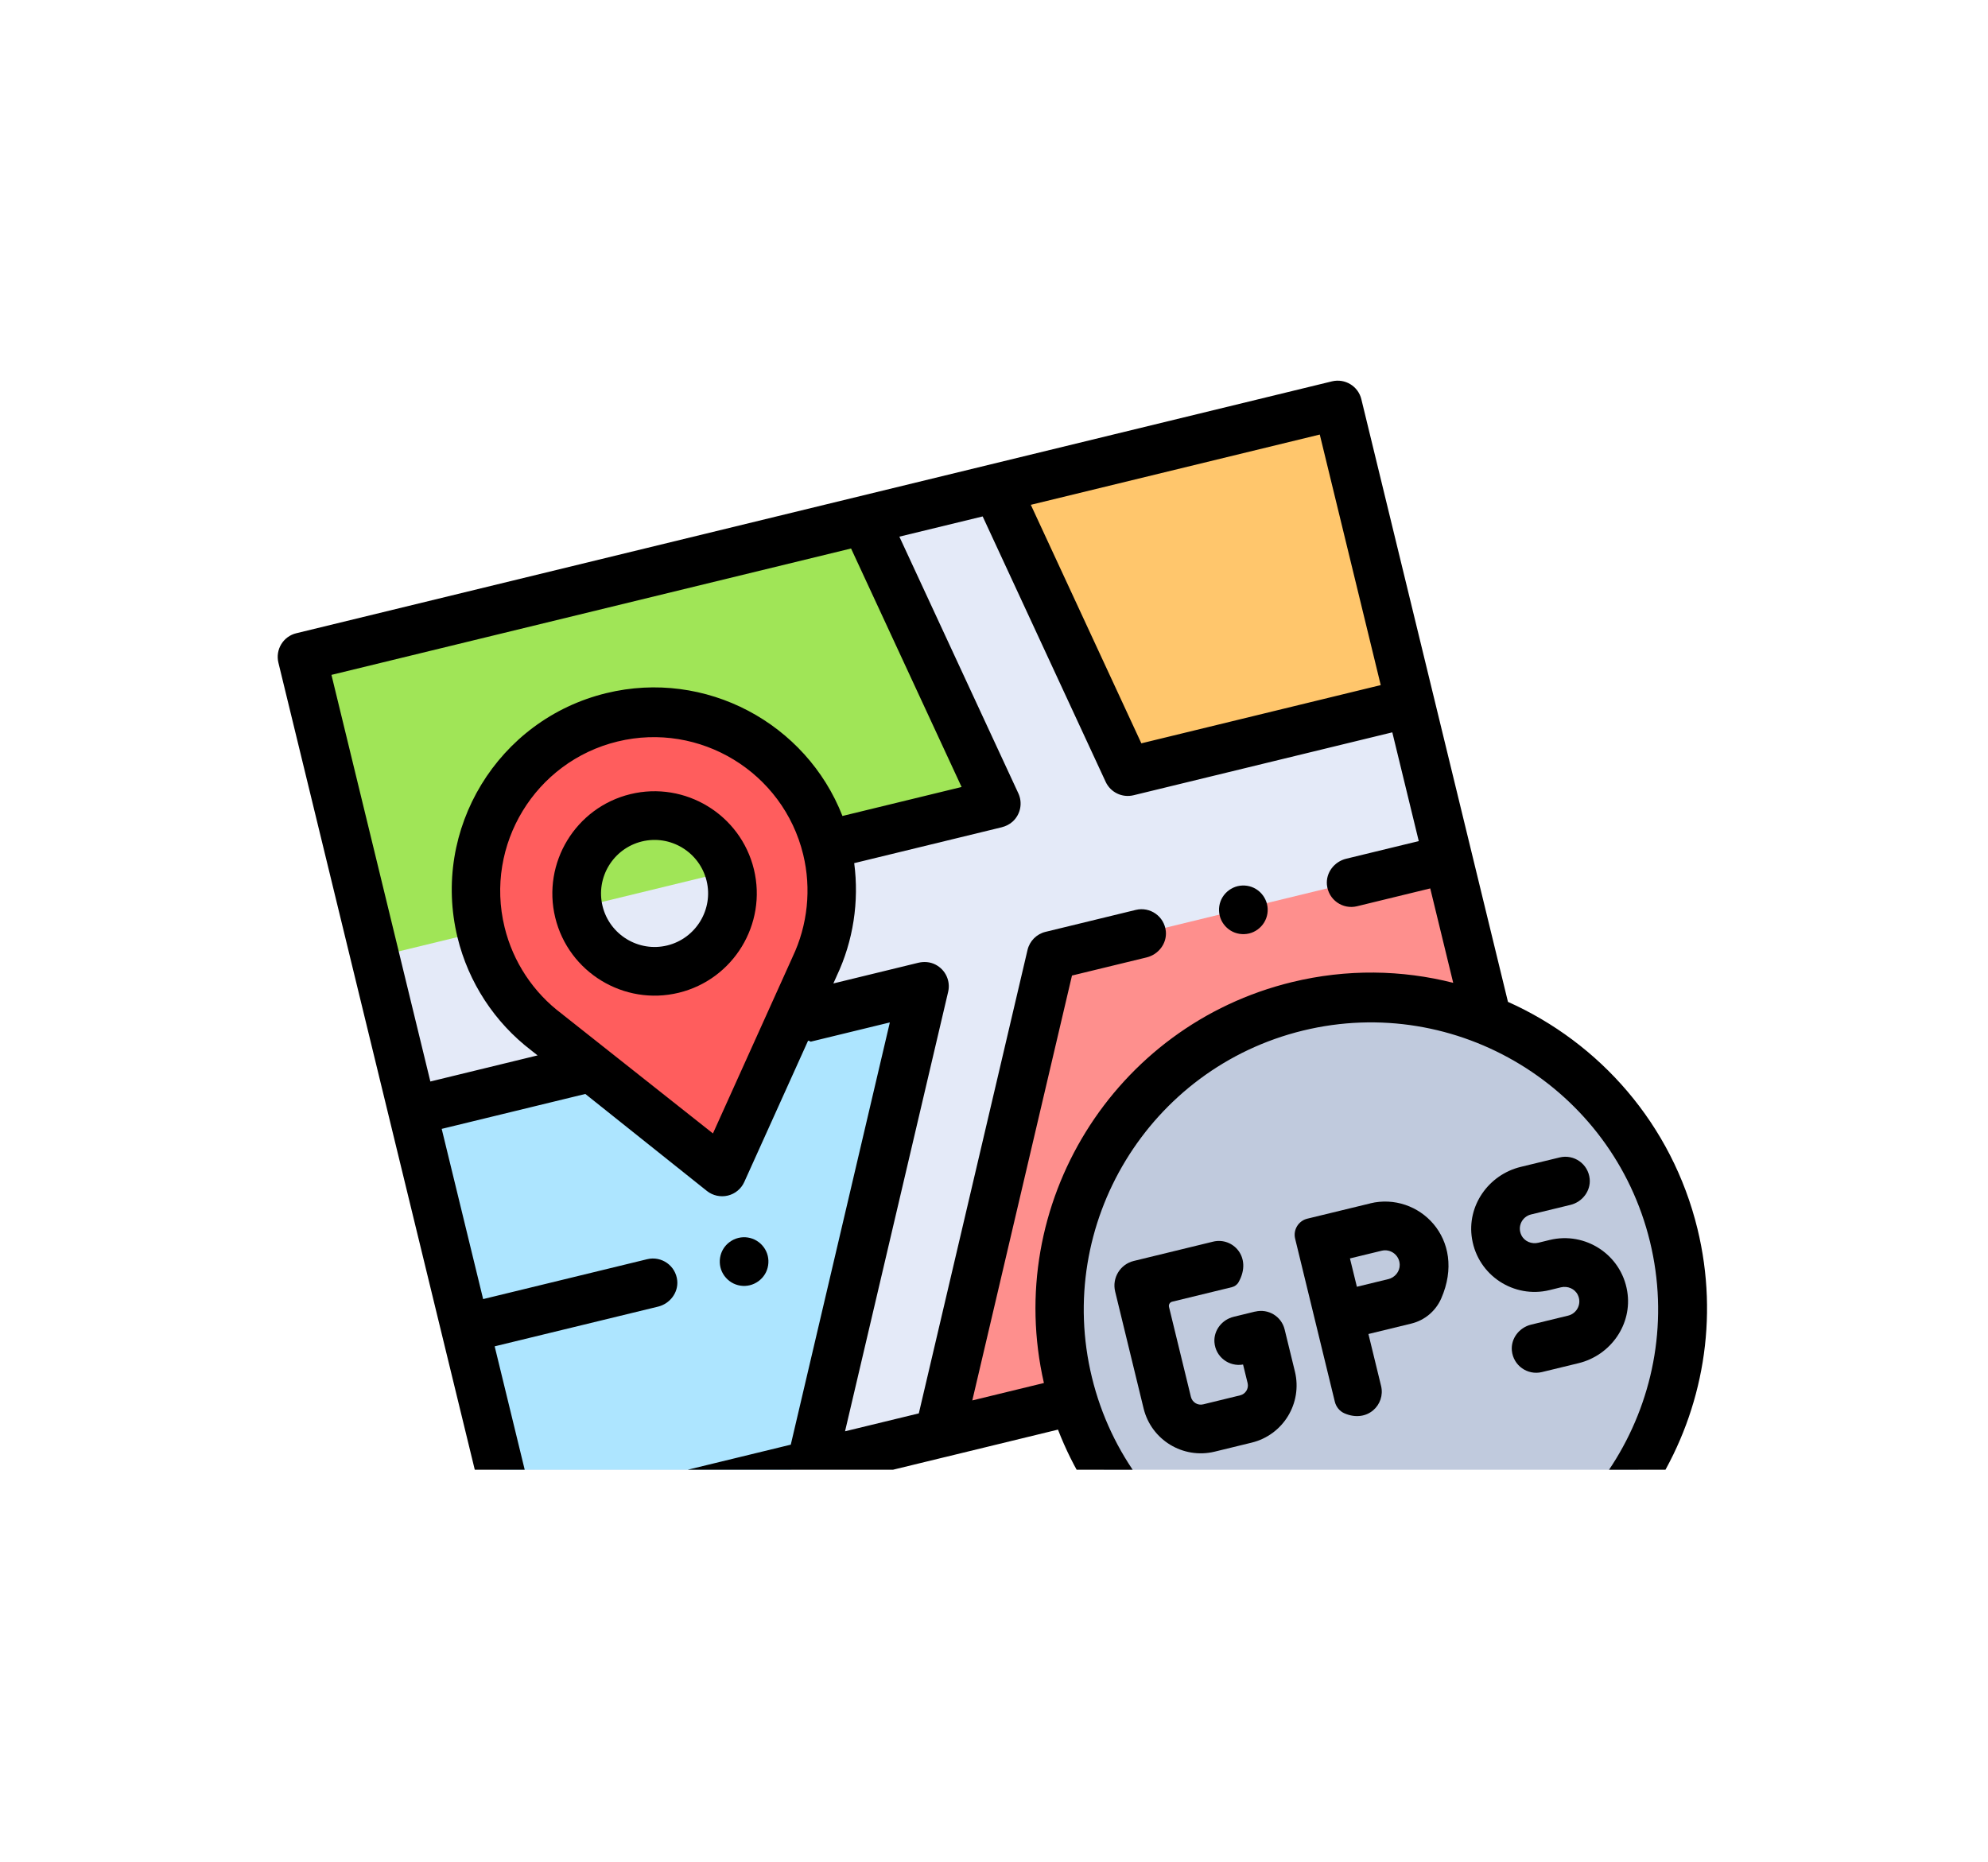
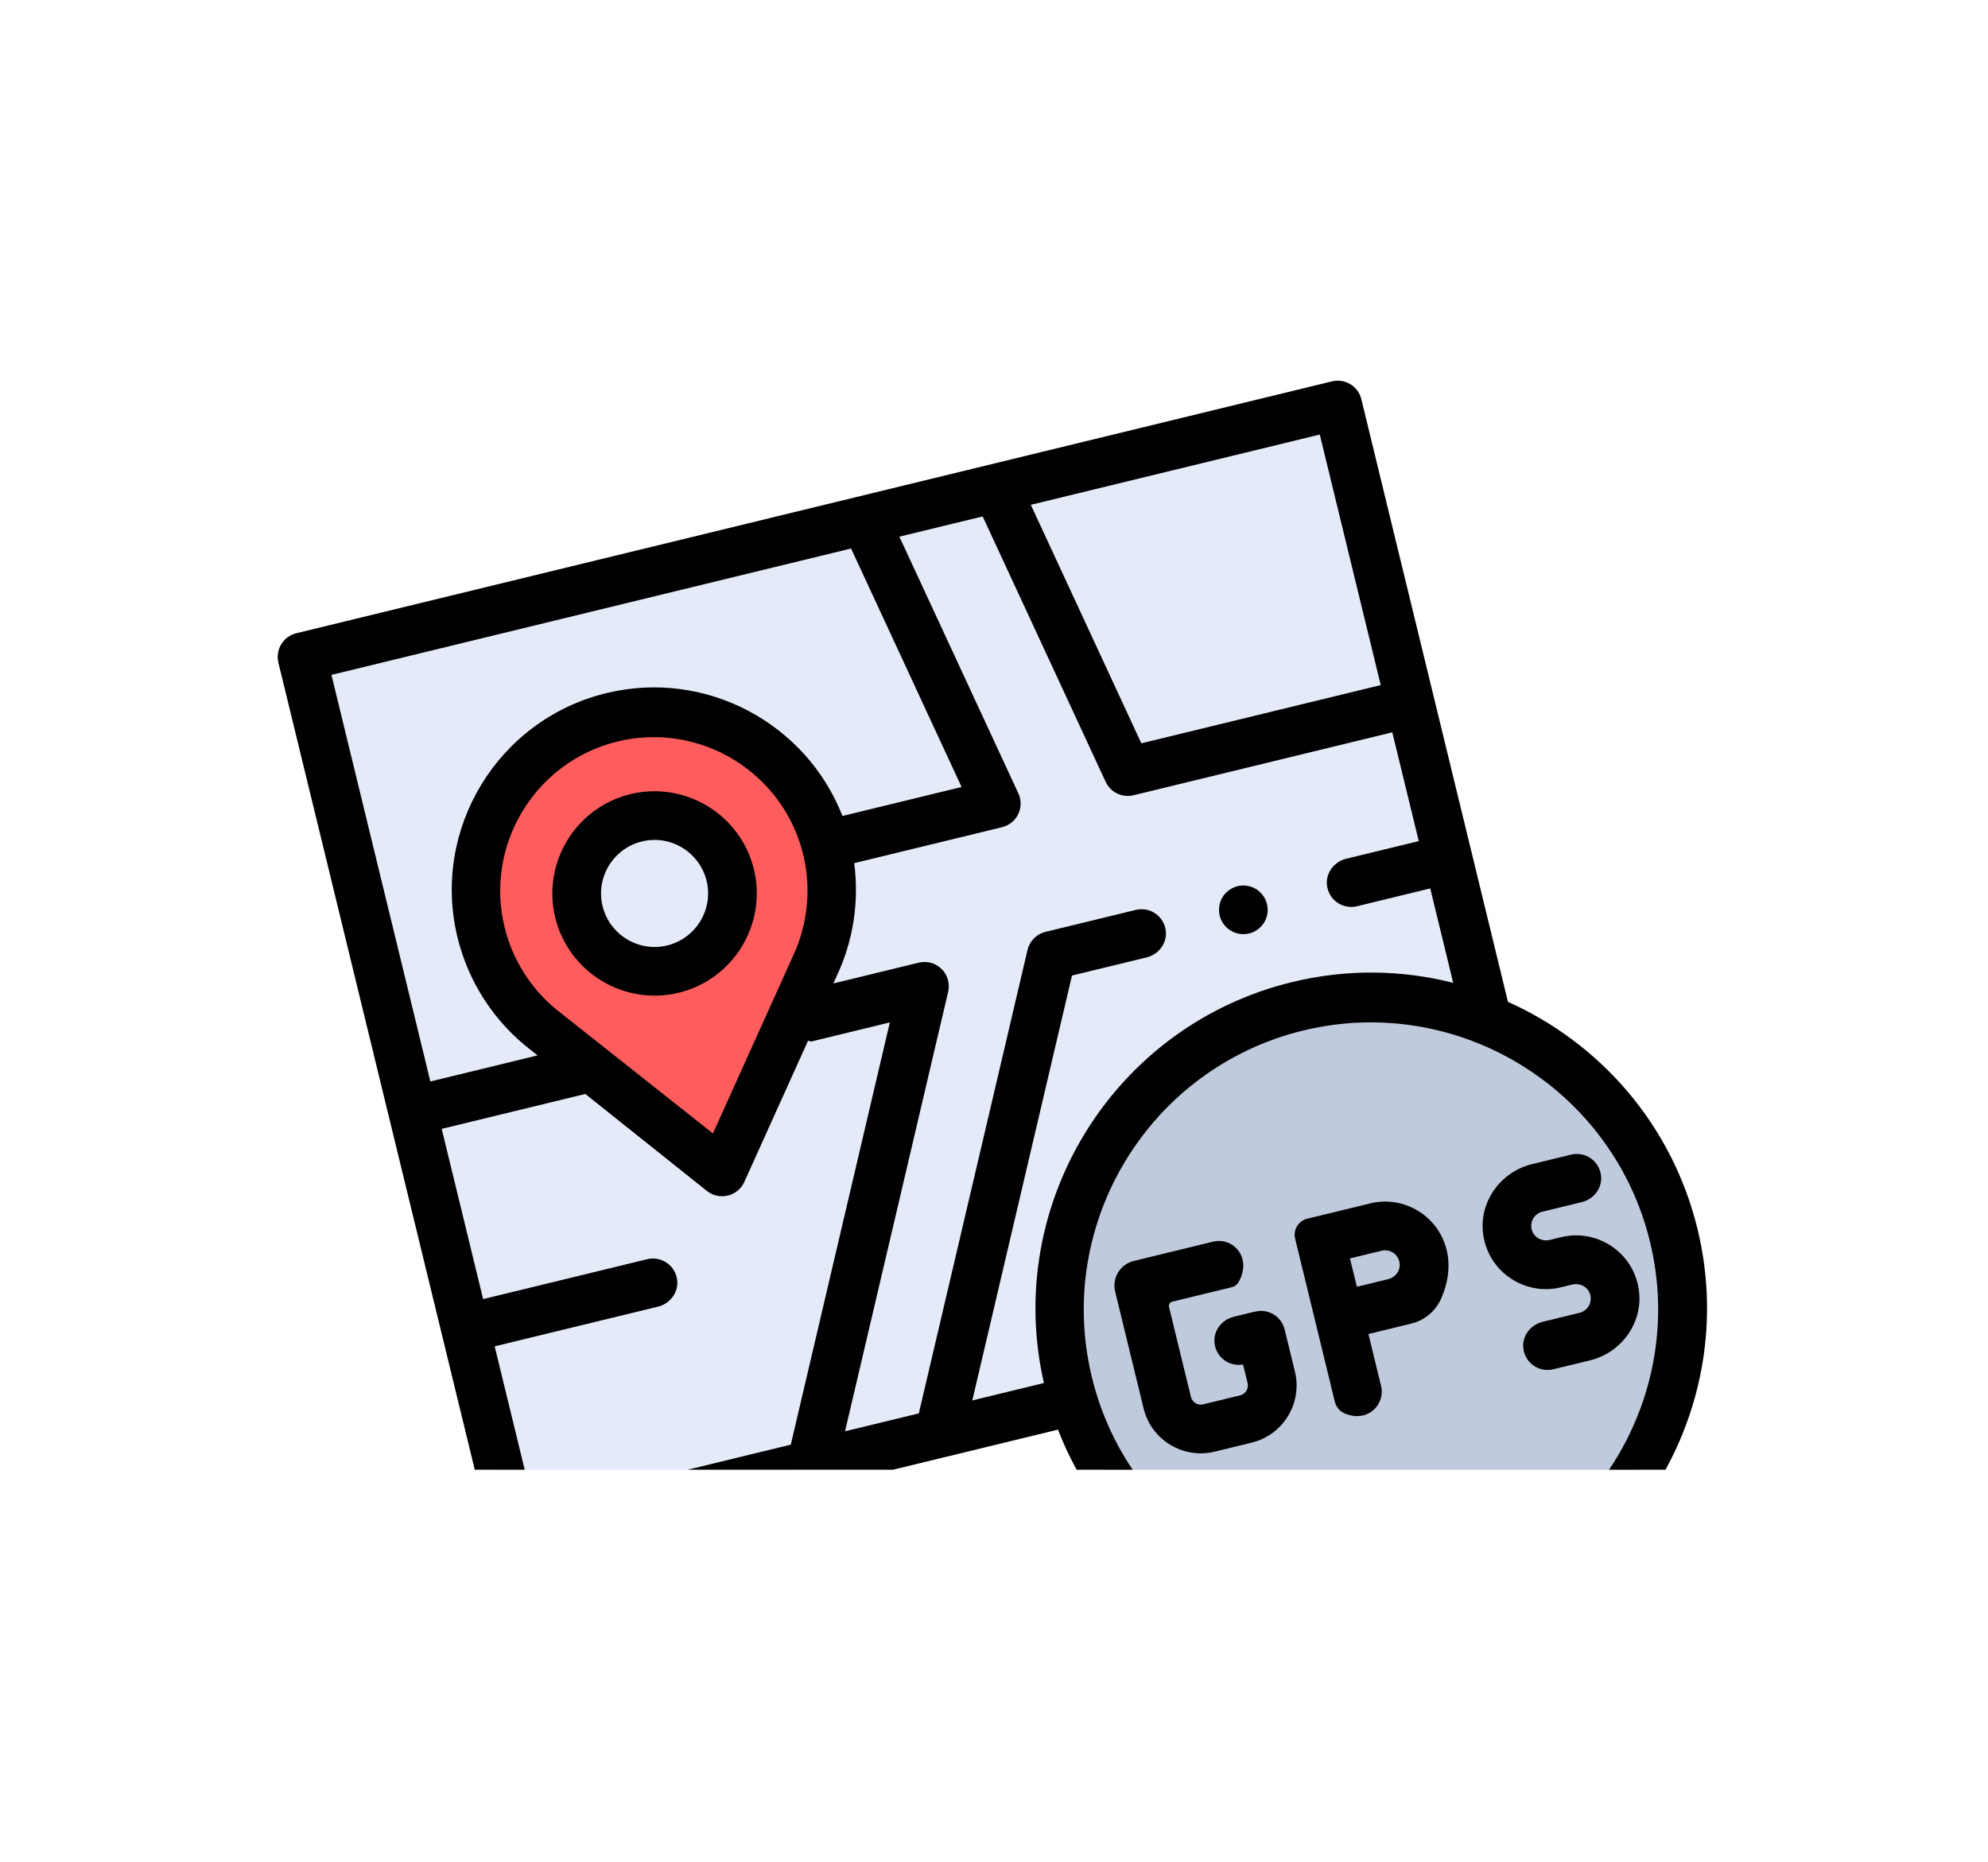
<svg xmlns="http://www.w3.org/2000/svg" id="uuid-c824a1c5-d2fc-4e34-b6d2-6eae80184ae9" width="284" height="266" viewBox="0 0 284 266">
  <defs>
    <clipPath id="uuid-40ac1c54-83cd-4ee3-907e-523084a52c18">
      <rect x="16.82" y="32" width="246.76" height="178" style="fill:none;" />
    </clipPath>
  </defs>
  <g style="clip-path:url(#uuid-40ac1c54-83cd-4ee3-907e-523084a52c18);">
    <g>
      <rect x="56.27" y="74.04" width="152.27" height="129.33" transform="translate(-29.03 35.23) rotate(-13.67)" style="fill:#e4eaf8;" />
-       <polygon points="53.58 136.76 142.22 115.2 123.46 74.68 43.23 94.2 53.58 136.76" style="fill:#a0e557;" />
-       <polygon points="201.46 100.44 161.11 110.25 142.33 69.74 191.11 57.87 201.46 100.44" style="fill:#ffc66c;" />
-       <polygon points="116.11 209.21 132.13 140.91 58.92 158.72 73.71 219.53 116.11 209.21" style="fill:#ade5ff;" />
-       <polygon points="221.67 183.54 206.88 122.73 150.95 136.34 134.22 204.81 221.67 183.54" style="fill:#fe8f8d;" />
      <path d="M118.12,121.26c-3.32-13.64-17.07-22.02-30.72-18.7s-22.02,17.07-18.7,30.72c1.45,5.97,4.91,10.94,9.38,13.98h-.01s25.1,20.17,25.1,20.17l13.21-29.13h0c2.41-5.19,3.17-11.13,1.73-17.04Zm-21.97,17.29c-5.99,1.46-12.03-2.22-13.49-8.21s2.22-12.03,8.21-13.49c5.99-1.46,12.03,2.22,13.49,8.21s-2.22,12.03-8.21,13.49Z" style="fill:#ff5d5d;" />
      <circle cx="195.86" cy="187.1" r="44.5" style="fill:#c0cadd;" />
      <path d="M176.8,126.62c-.89,.22-1.67,.79-2.15,1.57-.48,.78-.62,1.74-.41,2.63s.79,1.67,1.57,2.15,1.74,.62,2.63,.41,1.67-.79,2.15-1.57c.48-.78,.63-1.74,.41-2.63s-.79-1.67-1.57-2.15c-.78-.48-1.74-.62-2.63-.41Z" />
      <path d="M215.42,143.14l-20.94-86.09c-.45-1.87-2.33-3.01-4.2-2.56L42.33,90.48c-1.87,.45-3.01,2.33-2.56,4.2l30.57,125.66c.45,1.87,2.33,3.01,4.2,2.56l42.38-10.31s0,0,.01,0c0,0,0,0,0,0l18.09-4.4s0,0,.01,0c0,0,0,0,0,0l16.11-3.92c8.54,22.12,32.44,35.04,56.08,29.29,25.7-6.25,41.53-32.25,35.28-57.96-3.65-14.98-14-26.61-27.1-32.46Zm-30.86-2.81c-25.48,6.2-41.25,31.8-35.43,57.28l-10.23,2.49,14.24-60.71,10.66-2.59c1.69-.41,2.91-1.98,2.75-3.72-.21-2.16-2.26-3.56-4.29-3.07l-12.91,3.14c-1.27,.31-2.26,1.31-2.56,2.58l-15.53,66.22-10.54,2.56,14.73-62.79c.36-1.52-.34-3.14-1.82-3.9-.76-.39-1.64-.45-2.47-.25l-12.11,2.95,.46-1.02s0-.02,.01-.03c2.38-5.02,3.23-10.65,2.51-16.14l21.05-5.12c.6-.15,1.17-.43,1.62-.85,1.13-1.07,1.39-2.68,.78-4l-17-36.68,11.9-2.89,17.57,37.92c.7,1.51,2.36,2.31,3.98,1.92l36.97-8.99,3.78,15.54-10.37,2.52c-1.69,.41-2.91,1.98-2.75,3.72,.21,2.16,2.26,3.56,4.29,3.07l10.47-2.55,3.28,13.49c-7.33-1.86-15.2-2.01-23.04-.1Zm-104.01,4.77c-.09-.09-.19-.17-.29-.24-4.07-3.04-6.98-7.44-8.18-12.39-2.86-11.76,4.38-23.66,16.14-26.52s23.66,4.38,26.52,16.14c1.19,4.89,.65,10.09-1.51,14.63-.02,.05-.05,.1-.07,.16l-11.31,25.07-21.29-16.85Zm116.7-47.21l-34.2,8.32-15.79-34.08,41.28-10.04,8.71,35.81Zm-75.67-19.52l15.79,34.08-17.02,4.14c-5.18-13.26-19.53-21.01-33.74-17.55-15.49,3.77-25.02,19.43-21.25,34.91,1.56,6.41,5.29,12.13,10.53,16.13,.05,.04,.1,.09,.16,.13l.75,.59-15.32,3.73-14.13-58.1,74.24-18.06Zm-50.91,114l23.33-5.67c1.69-.41,2.91-1.98,2.75-3.71-.21-2.16-2.26-3.56-4.29-3.07l-23.44,5.7-5.92-24.32,20.52-4.99,17.38,13.87c.84,.66,1.94,.9,2.98,.65s1.91-.97,2.35-1.95l9.11-20.18c.11-.02,.37,.14,.37,.14l11.31-2.75-14.15,60.33-36.71,8.93-5.59-22.97Zm134.88,34.6c-21.98,5.35-44.21-8.19-49.56-30.16-5.35-21.98,8.19-44.21,30.16-49.56s44.21,8.19,49.56,30.16c5.35,21.98-8.19,44.21-30.16,49.56Z" />
      <path d="M107.7,124.21c-1.9-7.82-9.82-12.64-17.64-10.74s-12.64,9.82-10.74,17.64c1.9,7.82,9.82,12.64,17.64,10.74s12.64-9.82,10.74-17.64Zm-21.62,5.26c-1-4.1,1.53-8.24,5.62-9.24s8.24,1.53,9.24,5.62-1.53,8.24-5.62,9.24-8.24-1.53-9.24-5.62Z" />
      <path d="M179.31,187.4l-3.07,.75c-1.66,.4-2.87,1.93-2.75,3.63,.16,2.13,2.1,3.54,4.09,3.19l.65,2.65c.19,.78-.29,1.56-1.06,1.75l-5.29,1.29c-.78,.19-1.56-.29-1.75-1.07l-3.13-12.85c-.08-.34,.12-.67,.46-.75l8.51-2.07c.41-.1,.77-.36,.97-.72,2-3.55-.83-6.47-3.63-5.79l-11.34,2.76c-1.94,.47-3.14,2.43-2.66,4.38l4.06,16.69c1.1,4.51,5.64,7.27,10.15,6.18l5.29-1.29c4.51-1.1,7.27-5.64,6.18-10.15l-1.47-6.02c-.45-1.87-2.34-3.01-4.21-2.55Z" />
      <path d="M195.74,171.95l-8.98,2.18c-1.27,.31-2.05,1.59-1.74,2.86l5.67,23.29c.18,.74,.69,1.37,1.39,1.67,3.29,1.41,5.86-1.27,5.22-3.91l-1.81-7.43,6.12-1.49c1.91-.46,3.49-1.79,4.28-3.59,3.73-8.53-3.26-15.26-10.14-13.59Zm2.57,10.82l-4.47,1.09-.99-4.05,4.53-1.1c1.27-.31,2.55,.62,2.58,2,.02,.99-.7,1.84-1.66,2.07Z" />
-       <path d="M221.39,177.17l-1.63,.4c-.96,.23-1.99-.19-2.42-1.08-.61-1.24,.11-2.65,1.37-2.96l5.64-1.37c1.69-.41,2.91-1.98,2.75-3.71-.21-2.16-2.26-3.56-4.29-3.07l-5.56,1.35c-4.62,1.12-7.74,5.59-6.96,10.28,.86,5.24,5.99,8.56,11.06,7.33l1.63-.4c.96-.23,1.99,.19,2.42,1.08,.61,1.24-.11,2.65-1.37,2.96l-5.3,1.29c-1.69,.41-2.91,1.98-2.75,3.71,.21,2.16,2.26,3.56,4.29,3.07l5.23-1.27c4.62-1.12,7.74-5.59,6.96-10.28-.86-5.24-5.99-8.56-11.06-7.33Z" />
-       <path d="M109.27,182.07c.48-.78,.62-1.74,.41-2.63s-.79-1.67-1.57-2.15c-.78-.48-1.74-.63-2.63-.41s-1.68,.79-2.15,1.57c-.48,.78-.62,1.74-.41,2.63s.79,1.67,1.57,2.15c.78,.48,1.74,.63,2.63,.41s1.67-.79,2.15-1.57Z" />
+       <path d="M221.39,177.17c-.96,.23-1.99-.19-2.42-1.08-.61-1.24,.11-2.65,1.37-2.96l5.64-1.37c1.69-.41,2.91-1.98,2.75-3.71-.21-2.16-2.26-3.56-4.29-3.07l-5.56,1.35c-4.62,1.12-7.74,5.59-6.96,10.28,.86,5.24,5.99,8.56,11.06,7.33l1.63-.4c.96-.23,1.99,.19,2.42,1.08,.61,1.24-.11,2.65-1.37,2.96l-5.3,1.29c-1.69,.41-2.91,1.98-2.75,3.71,.21,2.16,2.26,3.56,4.29,3.07l5.23-1.27c4.62-1.12,7.74-5.59,6.96-10.28-.86-5.24-5.99-8.56-11.06-7.33Z" />
    </g>
  </g>
</svg>